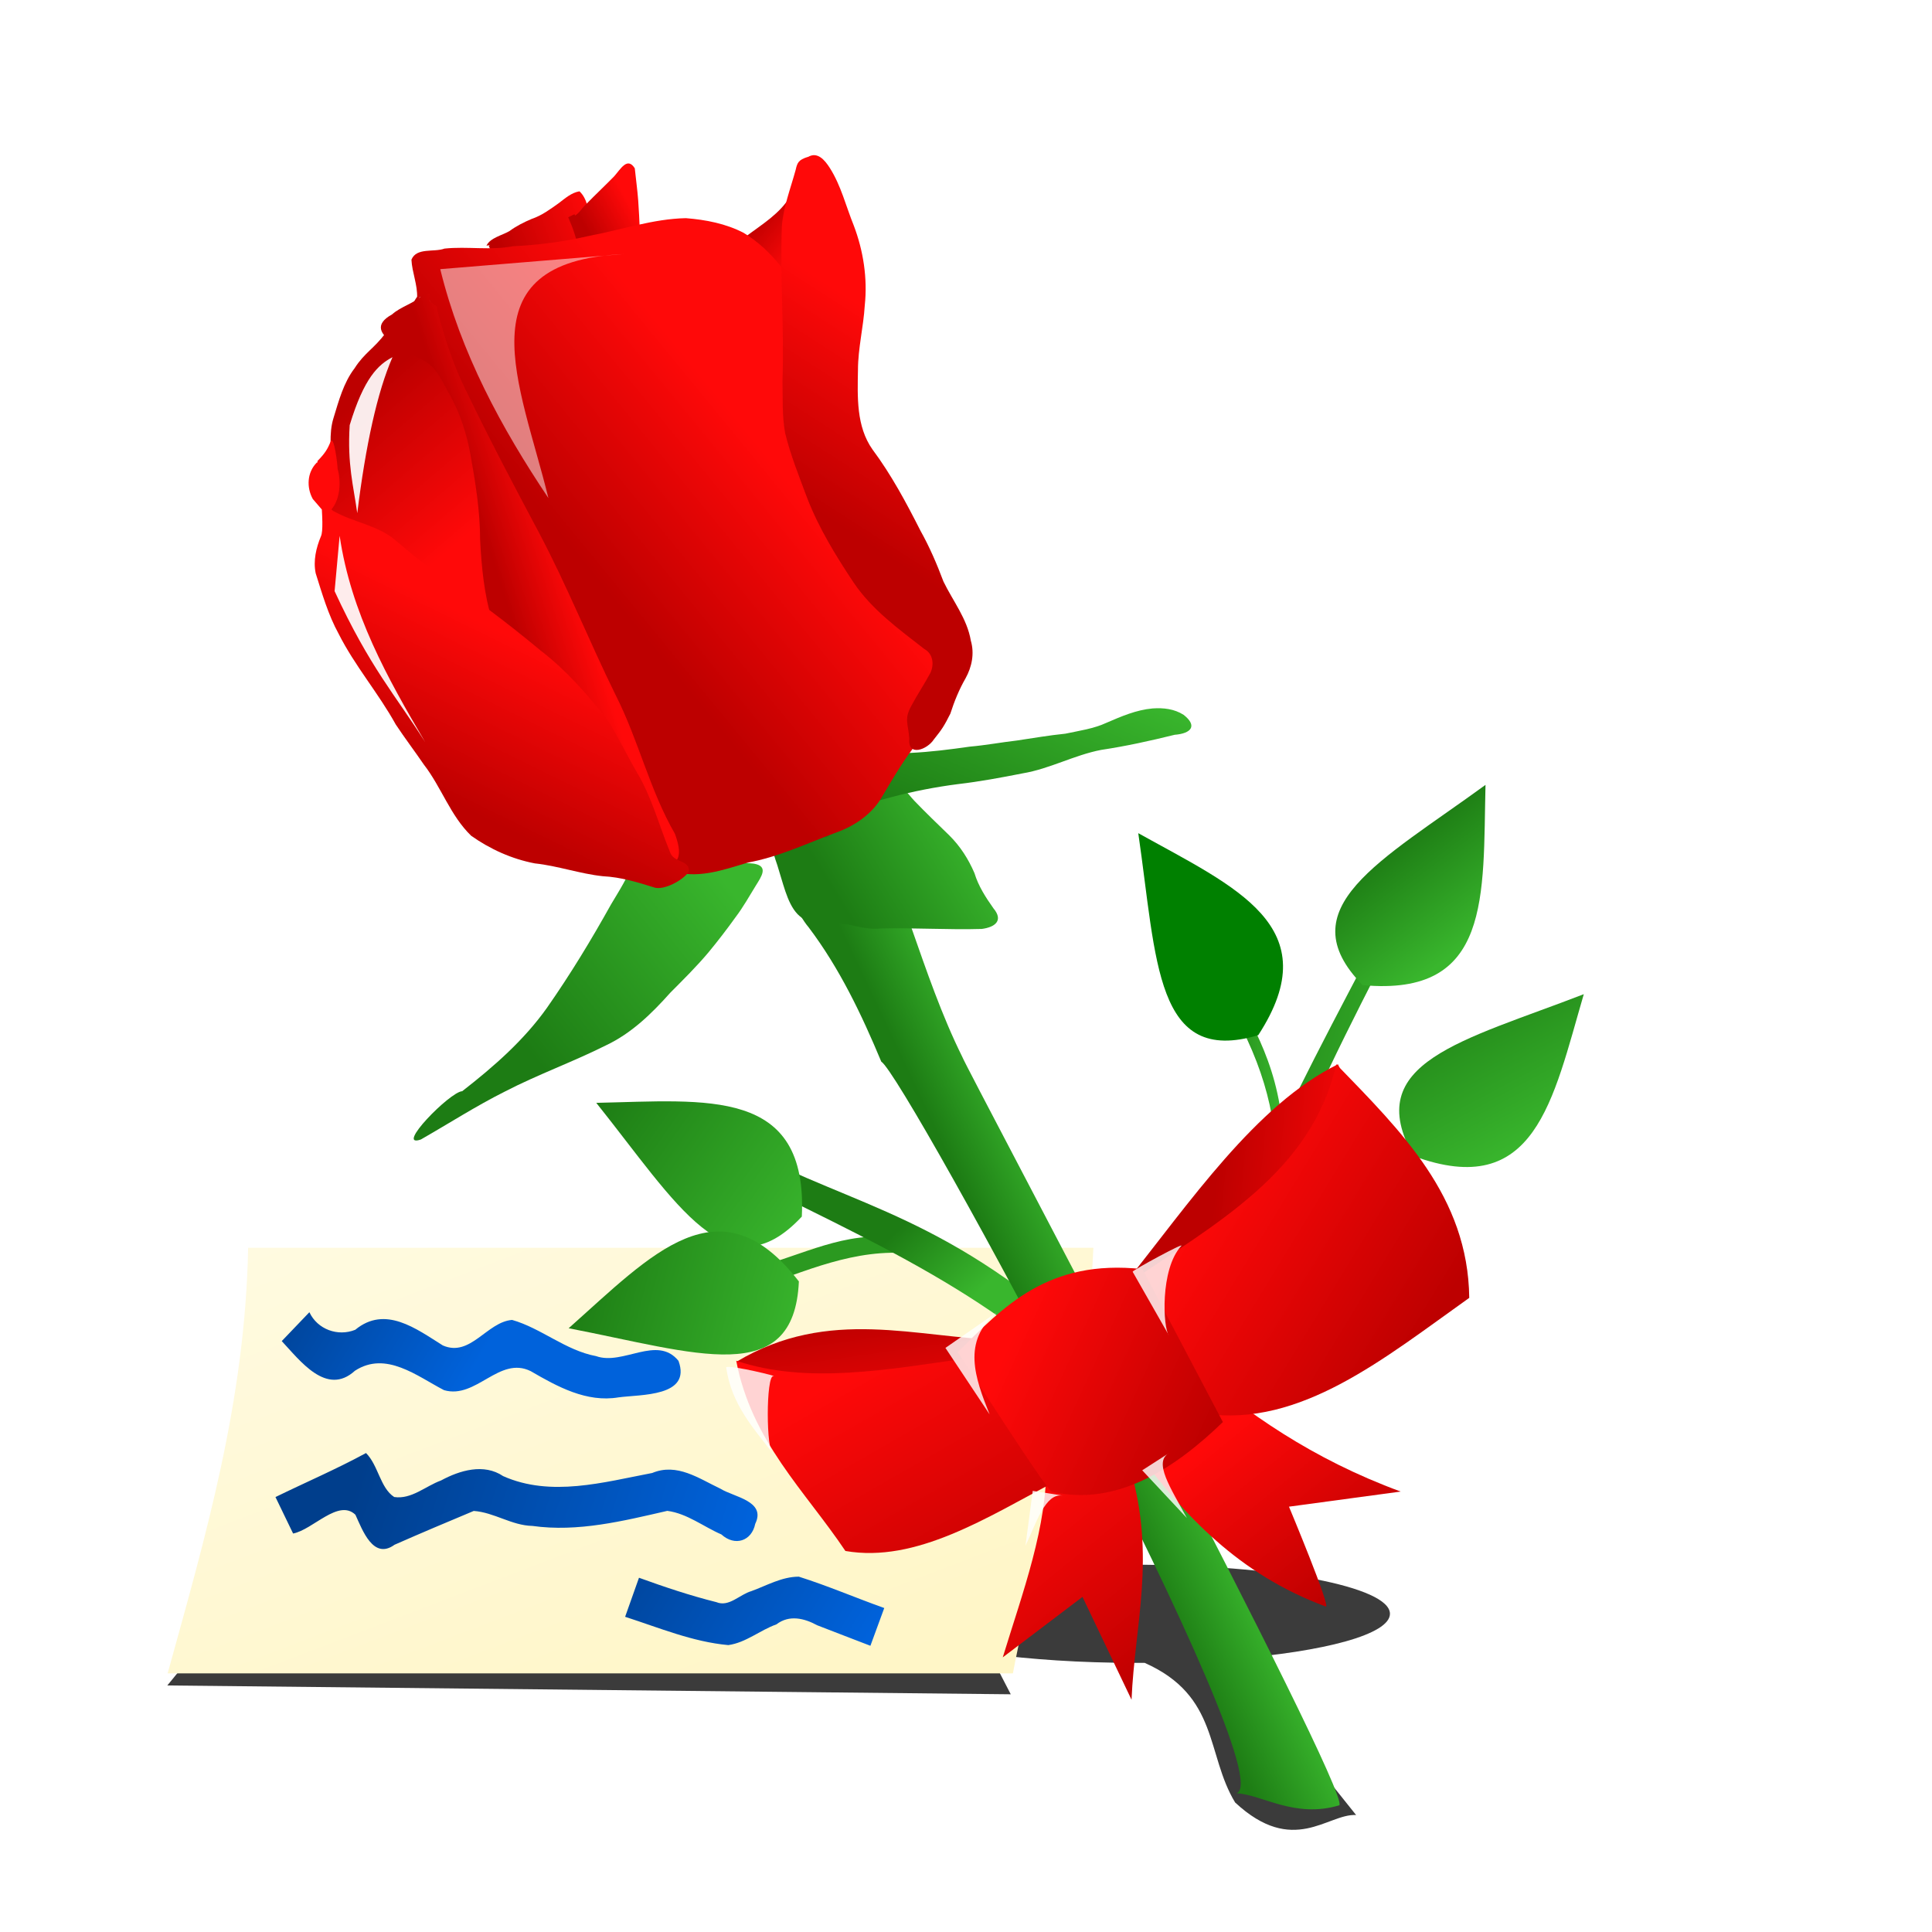
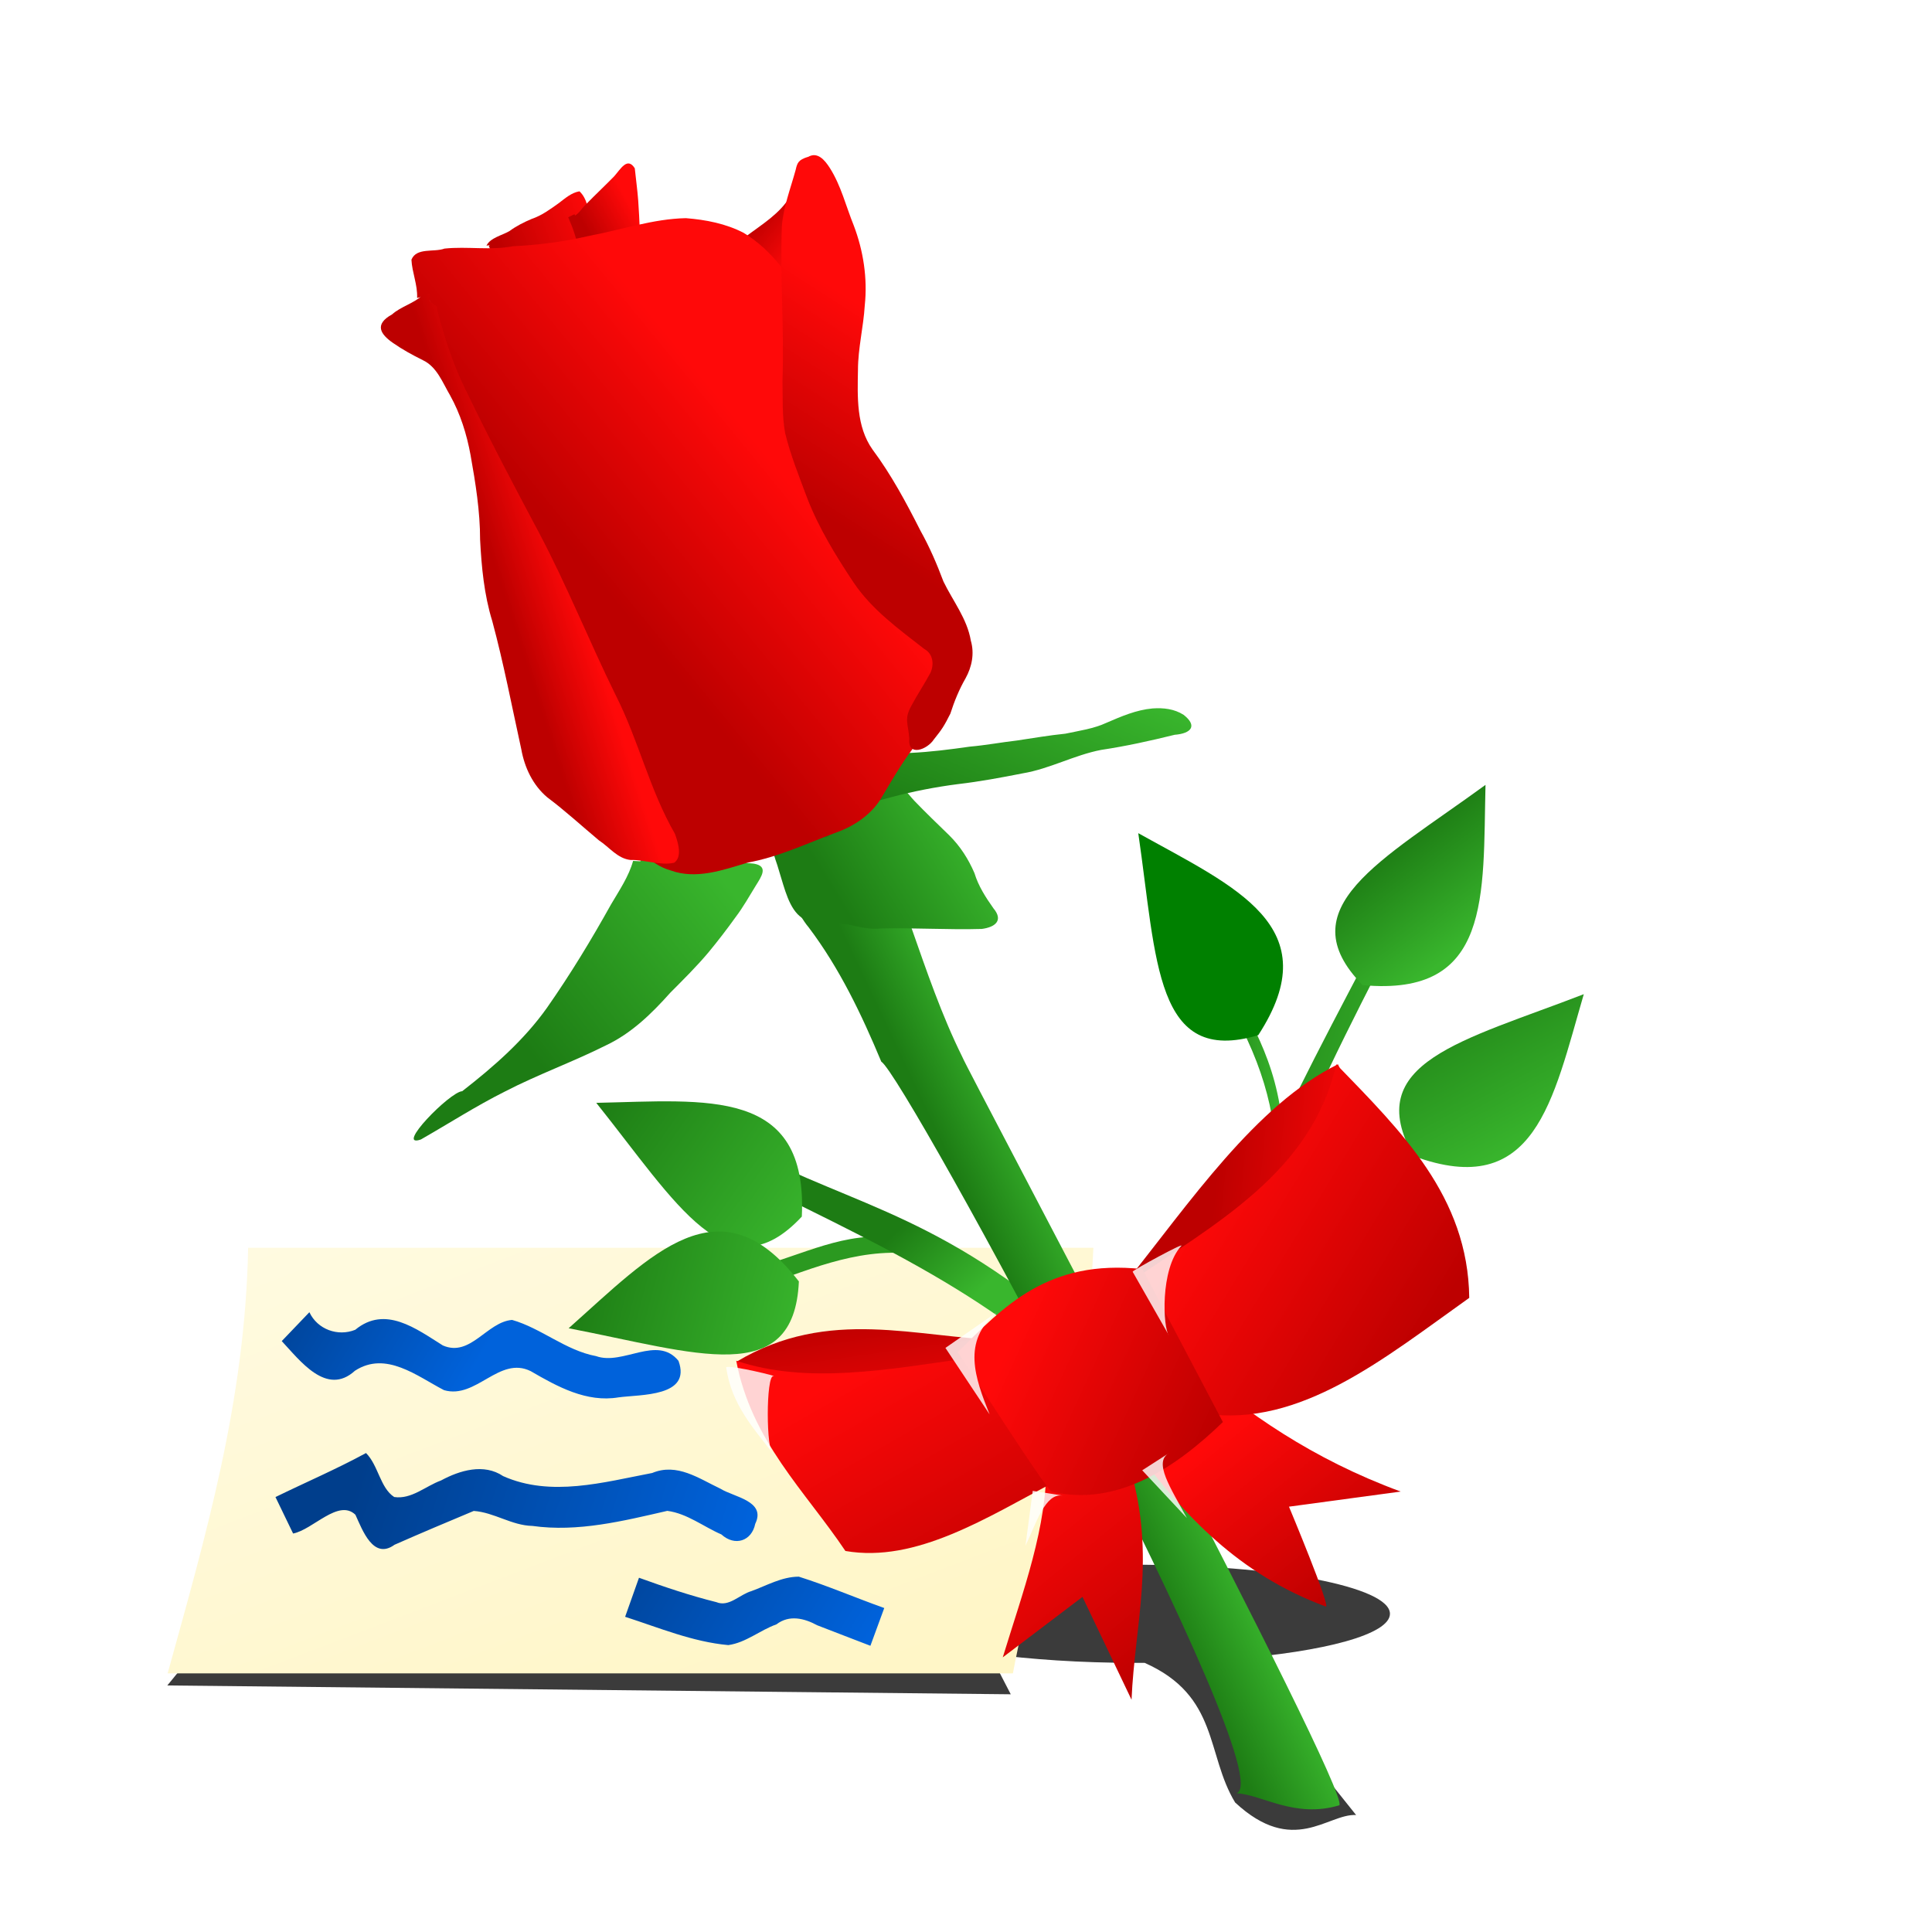
<svg xmlns="http://www.w3.org/2000/svg" xmlns:xlink="http://www.w3.org/1999/xlink" version="1.1" viewBox="0 0 48 48">
  <defs>
    <linearGradient id="b">
      <stop stop-color="#1d7c14" offset="0" />
      <stop stop-color="#39b62d" offset="1" />
    </linearGradient>
    <linearGradient id="y" x1="62.367" x2="101.24" y1="224.16" y2="175.5" gradientTransform="matrix(.068 -.015 .015 .068 4.388 1010.4)" gradientUnits="userSpaceOnUse" xlink:href="#a" />
    <linearGradient id="x" x1="87.553" x2="112.51" y1="155.62" y2="153.31" gradientTransform="matrix(.068 -.015 .015 .068 4.388 1010.4)" gradientUnits="userSpaceOnUse" xlink:href="#a" />
    <linearGradient id="w" x1="204.33" x2="254.23" y1="145.16" y2="95.643" gradientTransform="matrix(.068 -.015 .015 .068 4.388 1010.4)" gradientUnits="userSpaceOnUse" xlink:href="#a" />
    <linearGradient id="v" x1="125.21" x2="192.06" y1="159.44" y2="125.55" gradientTransform="matrix(.068 -.015 .015 .068 4.388 1010.4)" gradientUnits="userSpaceOnUse" xlink:href="#a" />
    <linearGradient id="u" x1="228.6" x2="301.24" y1="285.88" y2="269.26" gradientTransform="matrix(.041 -.056 .056 .041 -1.556 1026.4)" gradientUnits="userSpaceOnUse" xlink:href="#b" />
    <linearGradient id="t" x1="82.487" x2="152.05" y1="335.22" y2="273.05" gradientTransform="matrix(.069 .004 -.004 .069 8.978 1007.3)" gradientUnits="userSpaceOnUse" xlink:href="#b" />
    <linearGradient id="s" x1="183.73" x2="235.22" y1="290.83" y2="272.98" gradientTransform="matrix(.068 -.015 .015 .068 4.388 1010.4)" gradientUnits="userSpaceOnUse" xlink:href="#b" />
    <linearGradient id="r" x1="185.29" x2="217.08" y1="320.97" y2="313.68" gradientTransform="matrix(.068 -.015 .015 .068 4.388 1010.4)" gradientUnits="userSpaceOnUse" xlink:href="#b" />
    <linearGradient id="q" x1="143.86" x2="161.22" y1="28.319" y2="23.236" gradientTransform="matrix(.068 -.015 .015 .068 4.388 1010.4)" gradientUnits="userSpaceOnUse" xlink:href="#a" />
    <linearGradient id="p" x1="114.5" x2="150.2" y1="46.517" y2="41.593" gradientTransform="matrix(.068 -.015 .015 .068 4.388 1010.4)" gradientUnits="userSpaceOnUse" xlink:href="#a" />
    <linearGradient id="o" x1="200.27" x2="213.26" y1="38.821" y2="54.826" gradientTransform="matrix(.068 -.015 .015 .068 4.388 1010.4)" gradientUnits="userSpaceOnUse" xlink:href="#a" />
    <linearGradient id="n" x1="49.601" x2="78.786" y1="69.71" y2="124.5" gradientTransform="matrix(.068 -.015 .015 .068 4.388 1010.4)" gradientUnits="userSpaceOnUse" xlink:href="#a" />
    <linearGradient id="m" x1="19" x2="19" y1="31.93" y2="31.93" gradientTransform="translate(0 1003.7)" gradientUnits="userSpaceOnUse" xlink:href="#b" />
    <linearGradient id="l" x1="22.906" x2="24.625" y1="30.688" y2="32.5" gradientTransform="translate(0 1003.7)" gradientUnits="userSpaceOnUse" xlink:href="#b" />
    <linearGradient id="k" x1="28.903" x2="34.596" y1="28.918" y2="30.543" gradientUnits="userSpaceOnUse" xlink:href="#b" />
    <linearGradient id="j" x1="33.281" x2="34.75" y1="28" y2="29.938" gradientUnits="userSpaceOnUse" xlink:href="#b" />
    <linearGradient id="i" x1="30" x2="31.875" y1="26.281" y2="26.281" gradientUnits="userSpaceOnUse" xlink:href="#b" />
    <linearGradient id="h" x1="14.814" x2="19.928" y1="1031.7" y2="1035.3" gradientUnits="userSpaceOnUse" xlink:href="#b" />
    <linearGradient id="g" x1="13.655" x2="19.375" y1="1036.9" y2="1038.4" gradientTransform="translate(.472 -.315)" gradientUnits="userSpaceOnUse" xlink:href="#b" />
    <linearGradient id="f" x1="33.175" x2="35.041" y1="1026.4" y2="1028.9" gradientUnits="userSpaceOnUse" xlink:href="#b" />
    <linearGradient id="e" x1="34.763" x2="37.056" y1="1029.1" y2="1033.4" gradientUnits="userSpaceOnUse" xlink:href="#b" />
    <filter id="am" x="-.252" y="-.142" width="1.504" height="1.284" color-interpolation-filters="sRGB">
      <feGaussianBlur stdDeviation="0.144" />
    </filter>
    <filter id="an" x="-.14" y="-.244" width="1.279" height="1.488" color-interpolation-filters="sRGB">
      <feGaussianBlur stdDeviation="0.144" />
    </filter>
    <filter id="ap" x="-.139" y="-.128" width="1.277" height="1.256" color-interpolation-filters="sRGB">
      <feGaussianBlur stdDeviation="0.144" />
    </filter>
    <filter id="ao" x="-.13" y="-.117" width="1.26" height="1.233" color-interpolation-filters="sRGB">
      <feGaussianBlur stdDeviation="0.144" />
    </filter>
    <filter id="aq" x="-.177" y="-.095" width="1.354" height="1.191" color-interpolation-filters="sRGB">
      <feGaussianBlur stdDeviation="0.144" />
    </filter>
    <linearGradient id="a">
      <stop stop-color="#bd0000" offset="0" />
      <stop stop-color="#ff0909" offset="1" />
    </linearGradient>
    <linearGradient id="d" x1="13.91" x2="2.337" y1="1052" y2="1035.4" gradientTransform="matrix(1.463 0 -.163 .864 172.63 137.15)" gradientUnits="userSpaceOnUse">
      <stop stop-color="#fff6c7" offset="0" />
      <stop stop-color="#fffbe5" offset="1" />
    </linearGradient>
    <filter id="al">
      <feGaussianBlur stdDeviation="0.18" />
    </filter>
    <filter id="ak" x="-.4" y="-.111" width="1.8" height="1.222">
      <feGaussianBlur stdDeviation="0.18" />
    </filter>
    <filter id="aj" x="-.192" y="-.084" width="1.383" height="1.168">
      <feGaussianBlur stdDeviation="0.18" />
    </filter>
    <linearGradient id="ai" x1="12.188" x2="9.938" y1="24.875" y2="29.438" gradientTransform="matrix(.552 -.318 .284 .671 16.082 1025.5)" gradientUnits="userSpaceOnUse" xlink:href="#a" />
    <linearGradient id="ah" x1="28.875" x2="33.688" y1="29.062" y2="33.812" gradientTransform="matrix(.552 -.318 .284 .671 16.082 1025.5)" gradientUnits="userSpaceOnUse" xlink:href="#a" />
    <linearGradient id="ag" x1="23.75" x2="23.75" y1="44.387" y2="36.912" gradientTransform="matrix(.552 -.318 .284 .671 16.082 1025.5)" gradientUnits="userSpaceOnUse" xlink:href="#a" />
    <linearGradient id="af" x1="32.732" x2="29.509" y1="38.812" y2="28.938" gradientTransform="matrix(.552 -.318 .284 .671 16.082 1025.5)" gradientUnits="userSpaceOnUse" xlink:href="#a" />
    <linearGradient id="ae" x1="14.094" x2="14.094" y1="42.5" y2="33.625" gradientTransform="matrix(.552 -.318 .284 .671 16.082 1025.5)" gradientUnits="userSpaceOnUse" xlink:href="#a" />
    <linearGradient id="ad" x1="9.663" x2="11.144" y1="36.938" y2="26.5" gradientTransform="matrix(.552 -.318 .284 .671 16.082 1025.5)" gradientUnits="userSpaceOnUse" xlink:href="#a" />
    <linearGradient id="ac" x1="21.25" x2="17.5" y1="1042.5" y2="1034.4" gradientTransform="matrix(.552 -.318 .284 .671 -269.62 351.38)" gradientUnits="userSpaceOnUse" xlink:href="#a" />
    <filter id="ar" x="-.042" y="-.192" width="1.085" height="1.384">
      <feGaussianBlur stdDeviation="0.534" />
    </filter>
    <linearGradient id="c">
      <stop stop-color="#003e8c" offset="0" />
      <stop stop-color="#0062db" offset="1" />
    </linearGradient>
    <linearGradient id="ab" x1="7" x2="11.955" y1="1035.2" y2="1038.1" gradientUnits="userSpaceOnUse" xlink:href="#c" />
    <linearGradient id="aa" x1="9.677" x2="18.82" y1="1038.7" y2="1041.6" gradientUnits="userSpaceOnUse" xlink:href="#c" />
    <linearGradient id="z" x1="15.531" x2="21.969" y1="1040.5" y2="1044.5" gradientUnits="userSpaceOnUse" xlink:href="#c" />
  </defs>
  <g transform="translate(0 -1004.4)">
    <path transform="translate(0 1004.4)" d="m6.688 38.781-2.531 3.094 20.955 0.219-0.517-1c1.017 0.132 2.243 0.219 3.562 0.219 0.094 0 0.188 7.75e-4 0.281 0 1.853 0.823 1.522 2.27 2.248 3.469 1.449 1.346 2.302 0.271 3.006 0.312l-3.097-3.875c2.319-0.182 3.938-0.615 3.938-1.125 0-0.674-2.855-1.219-6.375-1.219-2.568 0-4.741 0.3-5.75 0.719l-15.718-0.813z" fill-opacity=".769" fill-rule="evenodd" filter="url(#ar)" />
    <path d="m6.165 1035.4h21c-0.201 4.455-1.333 7.05-2 10.575h-21c0.936-3.39 1.927-6.753 2-10.575z" fill="url(#d)" />
-     <path d="m10.238 1012c0.021 0.29-0.068 0.015 0.126-0.225 0.257 0.066 0.069 0.48 0.234 0.522 0.382 0.181 0.696 0.466 1.047 0.694 0.372 0.219 0.73 0.497 0.922 0.893 0.522 1.051 0.819 2.198 1.014 3.351 0.165 0.512 0.396 1.009 0.452 1.55 0.122 0.756 0.2 1.54 0.033 2.294-0.075 0.294-0.297 0.555-0.601 0.621-0.338 0.074-0.682-0.037-0.999-0.145-0.56-0.21-1.092-0.499-1.579-0.847-0.32-0.237-0.57-0.557-0.742-0.915-0.366-0.626-0.756-1.238-1.079-1.887-0.169-0.252-0.776-0.548-0.88-0.852-0.177-0.384 0.052-0.614 0.038-1.031 0.013-0.414-0.064-0.837 0.063-1.242 0.131-0.425 0.247-0.871 0.522-1.231 0.243-0.383 0.493-0.498 0.759-0.862 0.187-0.113 0.538-0.492 0.671-0.688z" fill="url(#n)" />
    <path d="m19.87 1008.6c0.064 0.256 0.211 0.349 0.073 0.076l0.152-0.082c0.143 0.287 0.272 0.573 0.314 0.896 0.098 0.451 0.205 0.904 0.197 1.368-0.013 0.747-0.083 1.493-0.218 2.228-0.166 0.854-0.356 1.841-0.825 2.572-0.462-0.255-0.205-1.338-0.416-1.782-0.124-0.645-0.244-1.289-0.473-1.907-0.144-0.323-0.315-0.627-0.554-0.89-0.332-0.403 0.085-0.556 0.415-0.806 0.391-0.295 0.848-0.568 1.101-1 0.078-0.205 0.255-0.363 0.194-0.58l0.042-0.095z" fill="url(#o)" />
    <path d="m12.088 1010.5c0.095-0.192 0.375-0.248 0.568-0.358 0.172-0.127 0.36-0.221 0.556-0.304 0.246-0.083 0.456-0.238 0.665-0.387 0.17-0.128 0.319-0.264 0.52-0.298 0.194 0.18 0.222 0.473 0.278 0.725 0.059 0.346 0.079 0.699 0.121 1.048 0.255 1.444 0.626 2.883 1.206 4.233 0.449 1.077 1.16 2.01 1.665 3.061 0.45 0.912-0.373 0.293-0.762 0.018-0.324-0.22-0.625-0.47-0.936-0.707-0.192-0.183-0.421-0.169-0.661-0.207-0.521-0.047-0.622-0.165-0.777-0.694-0.399-1.35-0.72-2.726-1.312-4.008-0.222-0.503-0.555-0.946-0.795-1.439-0.105-0.223-0.187-0.455-0.282-0.681l0.156-0.075c0.094 0.228 0.002 0.162-0.037 0.039l-0.172 0.038z" fill="url(#p)" />
    <path d="m14.205 1009.8c0.193-0.085 0.207-0.186 0.367-0.337 0.225-0.231 0.461-0.451 0.686-0.682 0.163-0.183 0.328-0.492 0.513-0.2 0.027 0.266 0.065 0.531 0.085 0.799 0.071 0.998 0.06 2.001 0.099 3 0.067 1.282 0.261 2.558 0.608 3.794 0.171 0.435-0.003 0.502-0.404 0.548-0.466 0.102-0.559-0.055-0.704-0.473-0.199-0.614-0.348-1.246-0.472-1.879-0.081-0.605-0.108-1.215-0.171-1.822-0.056-0.48-0.118-0.964-0.266-1.426-0.084-0.308-0.182-0.612-0.272-0.917-0.043-0.14-0.101-0.274-0.157-0.407l0.155-0.075c0.06 0.141 0.212 0.129-0.024 0.229l-0.044-0.15z" fill="url(#q)" />
    <path d="m22.5 1035.2c-1.291-0.288-2.364 0.296-3.5 0.625l0.188 0.438c1.282-0.466 2.556-0.969 4-0.625l-0.688-0.4z" color="#000000" fill="url(#m)" />
    <path d="m27.25 1038c-3.717-3.421-5.925-3.574-8.75-5.062l-0.312 0.562c3.308 1.696 6.763 3.1 9.438 6.062l-0.375-1.562z" color="#000000" fill="url(#l)" />
    <path d="m14.814 1031.8c2.007 2.511 3.279 4.785 5.107 2.826 0.154-3.219-2.351-2.884-5.107-2.826z" color="#000000" fill="url(#h)" />
    <path transform="translate(0 1004.4)" d="m28.903 36.863c0.744-5.132 3.15-9.424 5.48-13.877l0.213 0.425c-2.065 4-4.386 8.598-5.163 14.689l-0.53-1.237z" color="#000000" fill="url(#k)" />
    <path d="m19.699 1026.8c0.107 0.211 0.242 0.462 0.394 0.642 0.767 1.016 1.313 2.163 1.802 3.334 0.574 0.328 10.042 17.821 8.823 18.176 0.631 0.032 1.449 0.633 2.557 0.3 0.294-0.36-9.26-18.294-9.37-18.6-0.511-1.032-0.882-2.124-1.263-3.208 0 0-2.801-0.435-2.89-0.588l-0.051-0.059h-7.5e-5z" fill="url(#r)" />
    <path d="m22.155 1023.8c0.243 0.077 0.393 0.317 0.564 0.498 0.281 0.293 0.575 0.574 0.866 0.857 0.272 0.269 0.475 0.588 0.625 0.937 0.098 0.323 0.279 0.602 0.472 0.875 0.257 0.307 0.036 0.469-0.288 0.512-0.839 0.025-1.678-0.032-2.518-0.011-0.289 0.032-0.565-0.05-0.844-0.107-0.354-0.026-0.783 6e-4 -1.103-0.154-0.325-0.214-0.438-0.739-0.572-1.164-0.105-0.397-0.334-0.703 0.117-0.886 0.482-0.197 0.916-0.485 1.391-0.702 0.423-0.248 0.968-0.333 1.327-0.682l0.132 0.113-0.167-0.086z" fill="url(#s)" />
    <path d="m15.906 1025.8 0.031-0.047c0.286 0.016 0.572 0.03 0.858 0.045 0.335 0.01 0.668-0.017 1.002-0.018 0.315-0.01 0.622 0.053 0.935 0.078 0.371 0.063 0.184 0.321 0.044 0.548-0.163 0.264-0.315 0.537-0.503 0.784-0.213 0.297-0.436 0.587-0.669 0.869-0.297 0.354-0.624 0.676-0.949 1.003-0.464 0.52-0.964 1.01-1.603 1.311-0.822 0.412-1.693 0.724-2.51 1.147-0.718 0.36-1.39 0.793-2.085 1.19-0.665 0.233 0.724-1.187 1.026-1.199 0.779-0.606 1.534-1.265 2.108-2.075 0.578-0.826 1.101-1.688 1.591-2.568 0.202-0.344 0.441-0.694 0.547-1.079l0.176 0.01z" fill="url(#t)" />
    <path d="m20.546 1025 0.284-0.167c-0.13 0.246-0.4 0.636-0.42 0.13-0.011-0.452 0.02-0.947-0.362-1.251-0.282-0.315 0.01-0.51 0.298-0.699 0.222-0.046 0.438-0.011 0.66 0.054 0.534 0.075 1.075 0.029 1.612 0.039 0.495-0.023 0.986-0.086 1.477-0.156 0.391-0.034 0.779-0.107 1.169-0.152 0.401-0.06 0.802-0.129 1.206-0.17 0.346-0.074 0.702-0.122 1.026-0.273 0.366-0.158 0.736-0.318 1.138-0.354 0.272-0.019 0.539 0.01 0.773 0.159 0.349 0.274 0.192 0.463-0.224 0.496-0.603 0.149-1.209 0.283-1.824 0.375-0.669 0.128-1.278 0.471-1.952 0.583-0.532 0.105-1.065 0.204-1.604 0.267-0.564 0.072-1.123 0.182-1.673 0.328-0.329 0.093-0.686 0.153-0.958 0.372-0.1 0.086-0.378 0.305-0.39 0.241 0 0-0.148 0.089-0.238 0.177z" fill="url(#u)" />
    <path d="m10.363 1011.8c0.014-0.324-0.125-0.63-0.141-0.948 0.126-0.31 0.56-0.178 0.821-0.276 0.566-0.06 1.139 0.05 1.702-0.058 0.641-0.031 1.277-0.114 1.902-0.26 0.797-0.148 1.578-0.422 2.394-0.438 0.493 0.039 0.997 0.136 1.438 0.367 0.352 0.213 0.659 0.503 0.914 0.823 0.241 0.407 0.206 0.904 0.295 1.355 0.111 0.909 0.332 1.804 0.669 2.656 0.172 0.536 0.419 1.041 0.721 1.515 0.379 0.645 0.734 1.304 1.164 1.917 0.263 0.364 0.453 0.77 0.672 1.159 0.316 0.448 0.482 0.999 0.521 1.543 0.039 0.615-0.292 1.166-0.615 1.662-0.344 0.423-0.618 0.893-0.895 1.36-0.254 0.453-0.7 0.752-1.183 0.919-0.712 0.266-1.406 0.597-2.16 0.734-0.615 0.184-1.284 0.429-1.921 0.195-0.526-0.145-0.845-0.604-1.21-0.968-0.503-0.417-1.085-0.767-1.428-1.343-0.404-0.645-0.706-1.35-0.986-2.056-0.155-0.446-0.352-0.88-0.402-1.354-0.192-1.03-0.299-2.086-0.669-3.073-0.041-0.322-0.044-0.621-0.091-0.926-0.12-0.704-0.339-1.371-0.497-2.068-0.056-0.658-0.264-1.31-0.674-1.834-0.175-0.26-0.213-0.536-0.304-0.839 0.272-0.196 0.082 0.325 0.258 0.447 0.306 0.472-0.032-0.434-0.179-0.234-0.038 0.01-0.076 0.017-0.114 0.025z" fill="url(#v)" />
    <path d="m20.074 1008.3c0.239-0.142 0.42 0.082 0.541 0.27 0.28 0.438 0.402 0.953 0.596 1.431 0.24 0.632 0.345 1.315 0.274 1.988-0.033 0.537-0.168 1.063-0.169 1.603-0.012 0.67-0.044 1.401 0.36 1.974 0.469 0.629 0.839 1.322 1.193 2.02 0.226 0.404 0.409 0.83 0.571 1.262 0.235 0.485 0.588 0.924 0.68 1.469 0.093 0.318 0.027 0.65-0.131 0.935-0.16 0.278-0.28 0.574-0.378 0.879-0.152 0.3-0.198 0.376-0.411 0.642-0.162 0.25-0.654 0.44-0.609-0.024-0.024-0.363-0.136-0.483 0.053-0.816 0.146-0.277 0.324-0.539 0.471-0.814 0.097-0.205 0.069-0.475-0.147-0.592-0.631-0.493-1.296-0.97-1.752-1.642-0.447-0.67-0.873-1.363-1.164-2.117-0.197-0.531-0.413-1.06-0.546-1.611-0.078-0.425-0.055-0.859-0.066-1.29 0.046-1.276-0.06-2.552-0.016-3.828 0.034-0.489 0.216-0.95 0.344-1.419 0.039-0.17 0.063-0.249 0.306-0.323z" fill="url(#w)" />
    <path d="m10.683 1011.7c-0.095 0.283 0.2 0.221 0.176 0.388 0.181 0.685 0.394 1.364 0.711 1.999 0.579 1.206 1.204 2.389 1.832 3.569 0.691 1.308 1.24 2.685 1.893 4.012 0.576 1.136 0.839 2.347 1.474 3.449 0.112 0.307 0.159 0.585-0.017 0.716-0.327 0.082-0.747-0.078-1.085-0.067-0.326-0.034-0.528-0.32-0.786-0.487-0.428-0.358-0.84-0.737-1.287-1.072-0.355-0.3-0.561-0.737-0.642-1.189-0.234-1.064-0.438-2.136-0.722-3.188-0.202-0.654-0.267-1.343-0.302-2.023 2.91e-4 -0.704-0.113-1.404-0.236-2.096-0.095-0.521-0.254-1.031-0.513-1.495-0.186-0.314-0.323-0.704-0.676-0.869-0.255-0.127-0.505-0.263-0.738-0.426-0.313-0.217-0.475-0.461-0.024-0.71 0.21-0.191 0.554-0.279 0.756-0.476 0.064 0 0.123-0.027 0.184-0.041z" fill="url(#x)" />
-     <path d="m8.29 1017.1c0.495 0.282 1.101 0.347 1.541 0.728 0.308 0.261 0.615 0.523 0.951 0.748 0.916 0.621 1.805 1.281 2.655 1.991 0.631 0.483 1.155 1.087 1.648 1.706 0.272 0.426 0.487 0.886 0.743 1.323 0.367 0.614 0.547 1.313 0.817 1.97 0.087 0.281 0.512 0.192 0.466 0.497-0.163 0.224-0.602 0.444-0.833 0.393-0.438-0.136-0.837-0.263-1.303-0.287-0.557-0.058-1.128-0.26-1.685-0.318-0.569-0.108-1.113-0.353-1.584-0.687-0.518-0.5-0.741-1.21-1.178-1.772-0.227-0.333-0.471-0.654-0.694-0.99-0.43-0.779-1.02-1.46-1.421-2.256-0.259-0.472-0.409-0.993-0.57-1.504-0.064-0.313 0.011-0.631 0.131-0.919 0.112-0.234-0.079-1.634-0.087-1.869 0.191-0.193 0.257-0.306 0.33-0.492 0.083-0.139 0.17 0.577 0.17 0.684 0.106 0.369 0.056 0.911-0.289 1.131 0.226 0.258-0.061-0.067-0.327-0.38-0.157-0.284-0.144-0.657 0.096-0.901 0.086-0.12 0.175 1.071 0.421 1.205l8.59e-5 4e-4z" fill="url(#y)" />
    <path transform="translate(0 1004.4)" d="m30.5 31.875 0.562-1.188c1.689-1.404 3.291-2.285 4.813-2.688l0.188 0.438c-1.958 0.308-3.767 1.817-5.562 3.437z" color="#000000" fill="url(#j)" />
    <path transform="translate(0 1004.4)" d="m30 24.125 0.375-0.062c0.605 1.214 1.364 2.223 1.5 4.062l-0.187 0.376c-0.071-1.376-0.617-2.832-1.688-4.375z" color="#000000" fill="url(#i)" />
    <path d="m28.28 1025.1c0.464 3.18 0.414 5.786 2.981 5.018 1.759-2.701-0.573-3.676-2.981-5.018z" color="#000000" fill="#008000" />
    <path d="m7.688 1037c-0.229 0.24-0.458 0.479-0.688 0.719 0.453 0.483 1.113 1.38 1.818 0.737 0.772-0.502 1.548 0.138 2.214 0.482 0.799 0.232 1.371-0.86 2.154-0.472 0.659 0.383 1.387 0.785 2.181 0.651 0.548-0.075 1.818-0.01 1.49-0.907-0.528-0.652-1.379 0.123-2.048-0.118-0.757-0.141-1.364-0.694-2.086-0.899-0.627 0.049-1.034 0.934-1.721 0.634-0.659-0.412-1.43-1.005-2.176-0.389-0.432 0.175-0.94-0.01-1.139-0.436z" color="#000000" fill="url(#ab)" style="block-progression:tb;text-indent:0;text-transform:none" />
    <path d="m14.128 1037.4c3.156 0.608 5.6 1.513 5.72-1.163-1.972-2.55-3.66-0.668-5.72 1.163z" color="#000000" fill="url(#g)" />
    <path d="m39.349 1029.1c-2.997 1.16-5.549 1.691-4.23 4.022 3.024 1.114 3.457-1.377 4.23-4.022z" color="#000000" fill="url(#e)" />
    <path d="m36.907 1023.9c-2.598 1.892-4.928 3.061-3.053 4.975 3.209 0.299 2.986-2.219 3.053-4.975z" color="#000000" fill="url(#f)" />
    <g transform="matrix(.91 -.147 .147 .91 -158.67 96.656)">
      <path d="m26.635 1039c2.708-1.077 4.897 0.148 7.199 0.574l0.718 2.3s-5.45 1.416-5.733 0.848c-0.283-0.567-2.133-3.908-2.183-3.722z" color="#000000" fill="url(#ai)" />
      <path d="m37.294 1038.6c2.087-1.891 4.257-4.202 6.619-4.929l0.748 2.67-6.509 4.687-0.858-2.429z" color="#000000" fill="url(#ah)" />
      <path d="m36.889 1043.1c0.102-0.163 1.747-2.154 1.747-2.154 1.339 1.606 2.901 3.12 5.11 4.364l-3.037-0.078s0.696 2.898 0.549 2.815c-2.179-1.233-3.374-3.032-4.37-4.946z" color="#000000" fill="url(#ag)" />
      <path d="m37.381 1038.6c2.561-1.208 5.362-2.154 6.489-4.936 1.431 2.054 2.939 4.081 2.533 6.787-2.522 1.242-5.046 2.726-7.544 1.943-0.23-0.072-1.428-3.875-1.479-3.793z" color="#000000" fill="url(#af)" />
      <path d="m34.442 1043c-0.239 1.72-1.184 3.358-1.996 5.011l2.381-1.266 0.863 2.947c0.409-1.988 1.263-3.684 0.96-6.137l-2.209-0.555z" color="#000000" fill="url(#ae)" />
      <path d="m32.814 1039.9c-2.178-0.04-4.4 0.013-6.185-0.927 0.061 2.209 1.272 3.756 2.087 5.531 1.83 0.63 3.902-0.278 5.94-0.967l-1.841-3.636z" color="#000000" fill="url(#ad)" />
      <path d="m32.552 1039.7c1.423-1.014 2.802-2.1 5.277-1.42l1.485 4.416c-1.435 1-3.168 1.806-4.846 1.12-0.153-0.062-1.828-4.009-1.916-4.115z" color="#000000" fill="url(#ac)" />
      <path transform="matrix(.552 -.318 .284 .671 -269.04 340.35)" d="m-0.542 1041.1c-0.662 1.208-0.392 2.416-0.265 3.624-0.228-0.228 1.516-2.454 1.768-2.254 0.206 0.164-1.232-1.282-1.503-1.37z" color="#000000" fill="#fff" fill-opacity=".817" filter="url(#aq)" />
      <path transform="matrix(.552 -.318 .284 .671 -269.04 340.35)" d="m7.811 1045.7 0.088 2.961c0.3-1.403 0.648-2.765 2.563-2.784l-2.652-0.177z" color="#000000" fill="#fff" fill-opacity=".817" filter="url(#ao)" />
      <path transform="matrix(.552 -.318 .284 .671 -269.04 340.35)" d="m16.296 1047.9-0.133 2.696c-0.057-0.339 1.176-2.135 2.475-2.298 0.236-0.03-2.298-0.442-2.342-0.398z" color="#000000" fill="#fff" fill-opacity=".817" filter="url(#ap)" />
      <path transform="matrix(.552 -.318 .284 .671 -269.04 340.35)" d="m6.22 1053.3 1.503-1.414 0.972 0.84c-0.57-0.489-1.573 0.177-2.475 0.575z" color="#000000" fill="#fff" fill-opacity=".817" filter="url(#an)" />
      <path transform="matrix(.552 -.318 .284 .671 -269.04 340.35)" d="m13.512 1054-1.37-0.133 0.53 2.431c0.099-1.26 0.048-2.423 0.84-2.298z" color="#000000" fill="#fff" fill-opacity=".817" filter="url(#am)" />
    </g>
    <path d="m9.094 1040.5c-0.733 0.399-1.501 0.728-2.25 1.094 0.146 0.302 0.292 0.604 0.438 0.906 0.494-0.096 1.126-0.87 1.548-0.467 0.175 0.379 0.442 1.13 0.972 0.746 0.653-0.288 1.31-0.565 1.968-0.84 0.507 0.035 0.943 0.362 1.457 0.372 1.131 0.159 2.257-0.123 3.352-0.374 0.492 0.064 0.898 0.393 1.344 0.586 0.334 0.303 0.753 0.167 0.841-0.265 0.277-0.567-0.533-0.664-0.862-0.87-0.543-0.257-1.081-0.649-1.698-0.392-1.208 0.23-2.518 0.605-3.703 0.078-0.479-0.323-1.078-0.144-1.544 0.108-0.383 0.139-0.735 0.475-1.163 0.411-0.349-0.225-0.394-0.789-0.701-1.093z" color="#000000" fill="url(#aa)" style="block-progression:tb;text-indent:0;text-transform:none" />
    <path d="m15.875 1043.6c-0.115 0.323-0.229 0.646-0.344 0.969 0.842 0.271 1.676 0.623 2.564 0.703 0.439-0.061 0.785-0.37 1.195-0.515 0.318-0.244 0.691-0.153 1.012 0.022 0.44 0.172 0.882 0.339 1.323 0.51 0.115-0.312 0.229-0.625 0.344-0.938-0.71-0.253-1.403-0.552-2.122-0.779-0.42 0-0.795 0.219-1.179 0.359-0.292 0.083-0.556 0.404-0.87 0.274-0.652-0.163-1.29-0.377-1.922-0.606z" color="#000000" fill="url(#z)" style="block-progression:tb;text-indent:0;text-transform:none" />
-     <path transform="translate(0 1004.4)" d="m15.5 6.312-4.562 0.375c0.512 2.087 1.511 3.932 2.687 5.688-0.687-2.812-2.187-5.875 1.875-6.062z" color="#000000" fill="#fff" filter="url(#al)" opacity=".702" />
    <path transform="translate(0 1004.4)" d="m8.438 13.312-0.125 1.375c0.881 1.907 1.518 2.591 2.25 3.75-0.938-1.594-1.841-3.204-2.125-5.125z" color="#000000" fill="#fff" filter="url(#aj)" opacity=".958" />
    <path transform="translate(0 1004.4)" d="m9.75 8.875c-0.354 0.185-0.708 0.515-1.062 1.687-0.062 0.979 0.096 1.517 0.188 2.188 0.21-1.698 0.498-3.01 0.875-3.875z" color="#000000" fill="#fff" filter="url(#ak)" opacity=".958" />
  </g>
</svg>